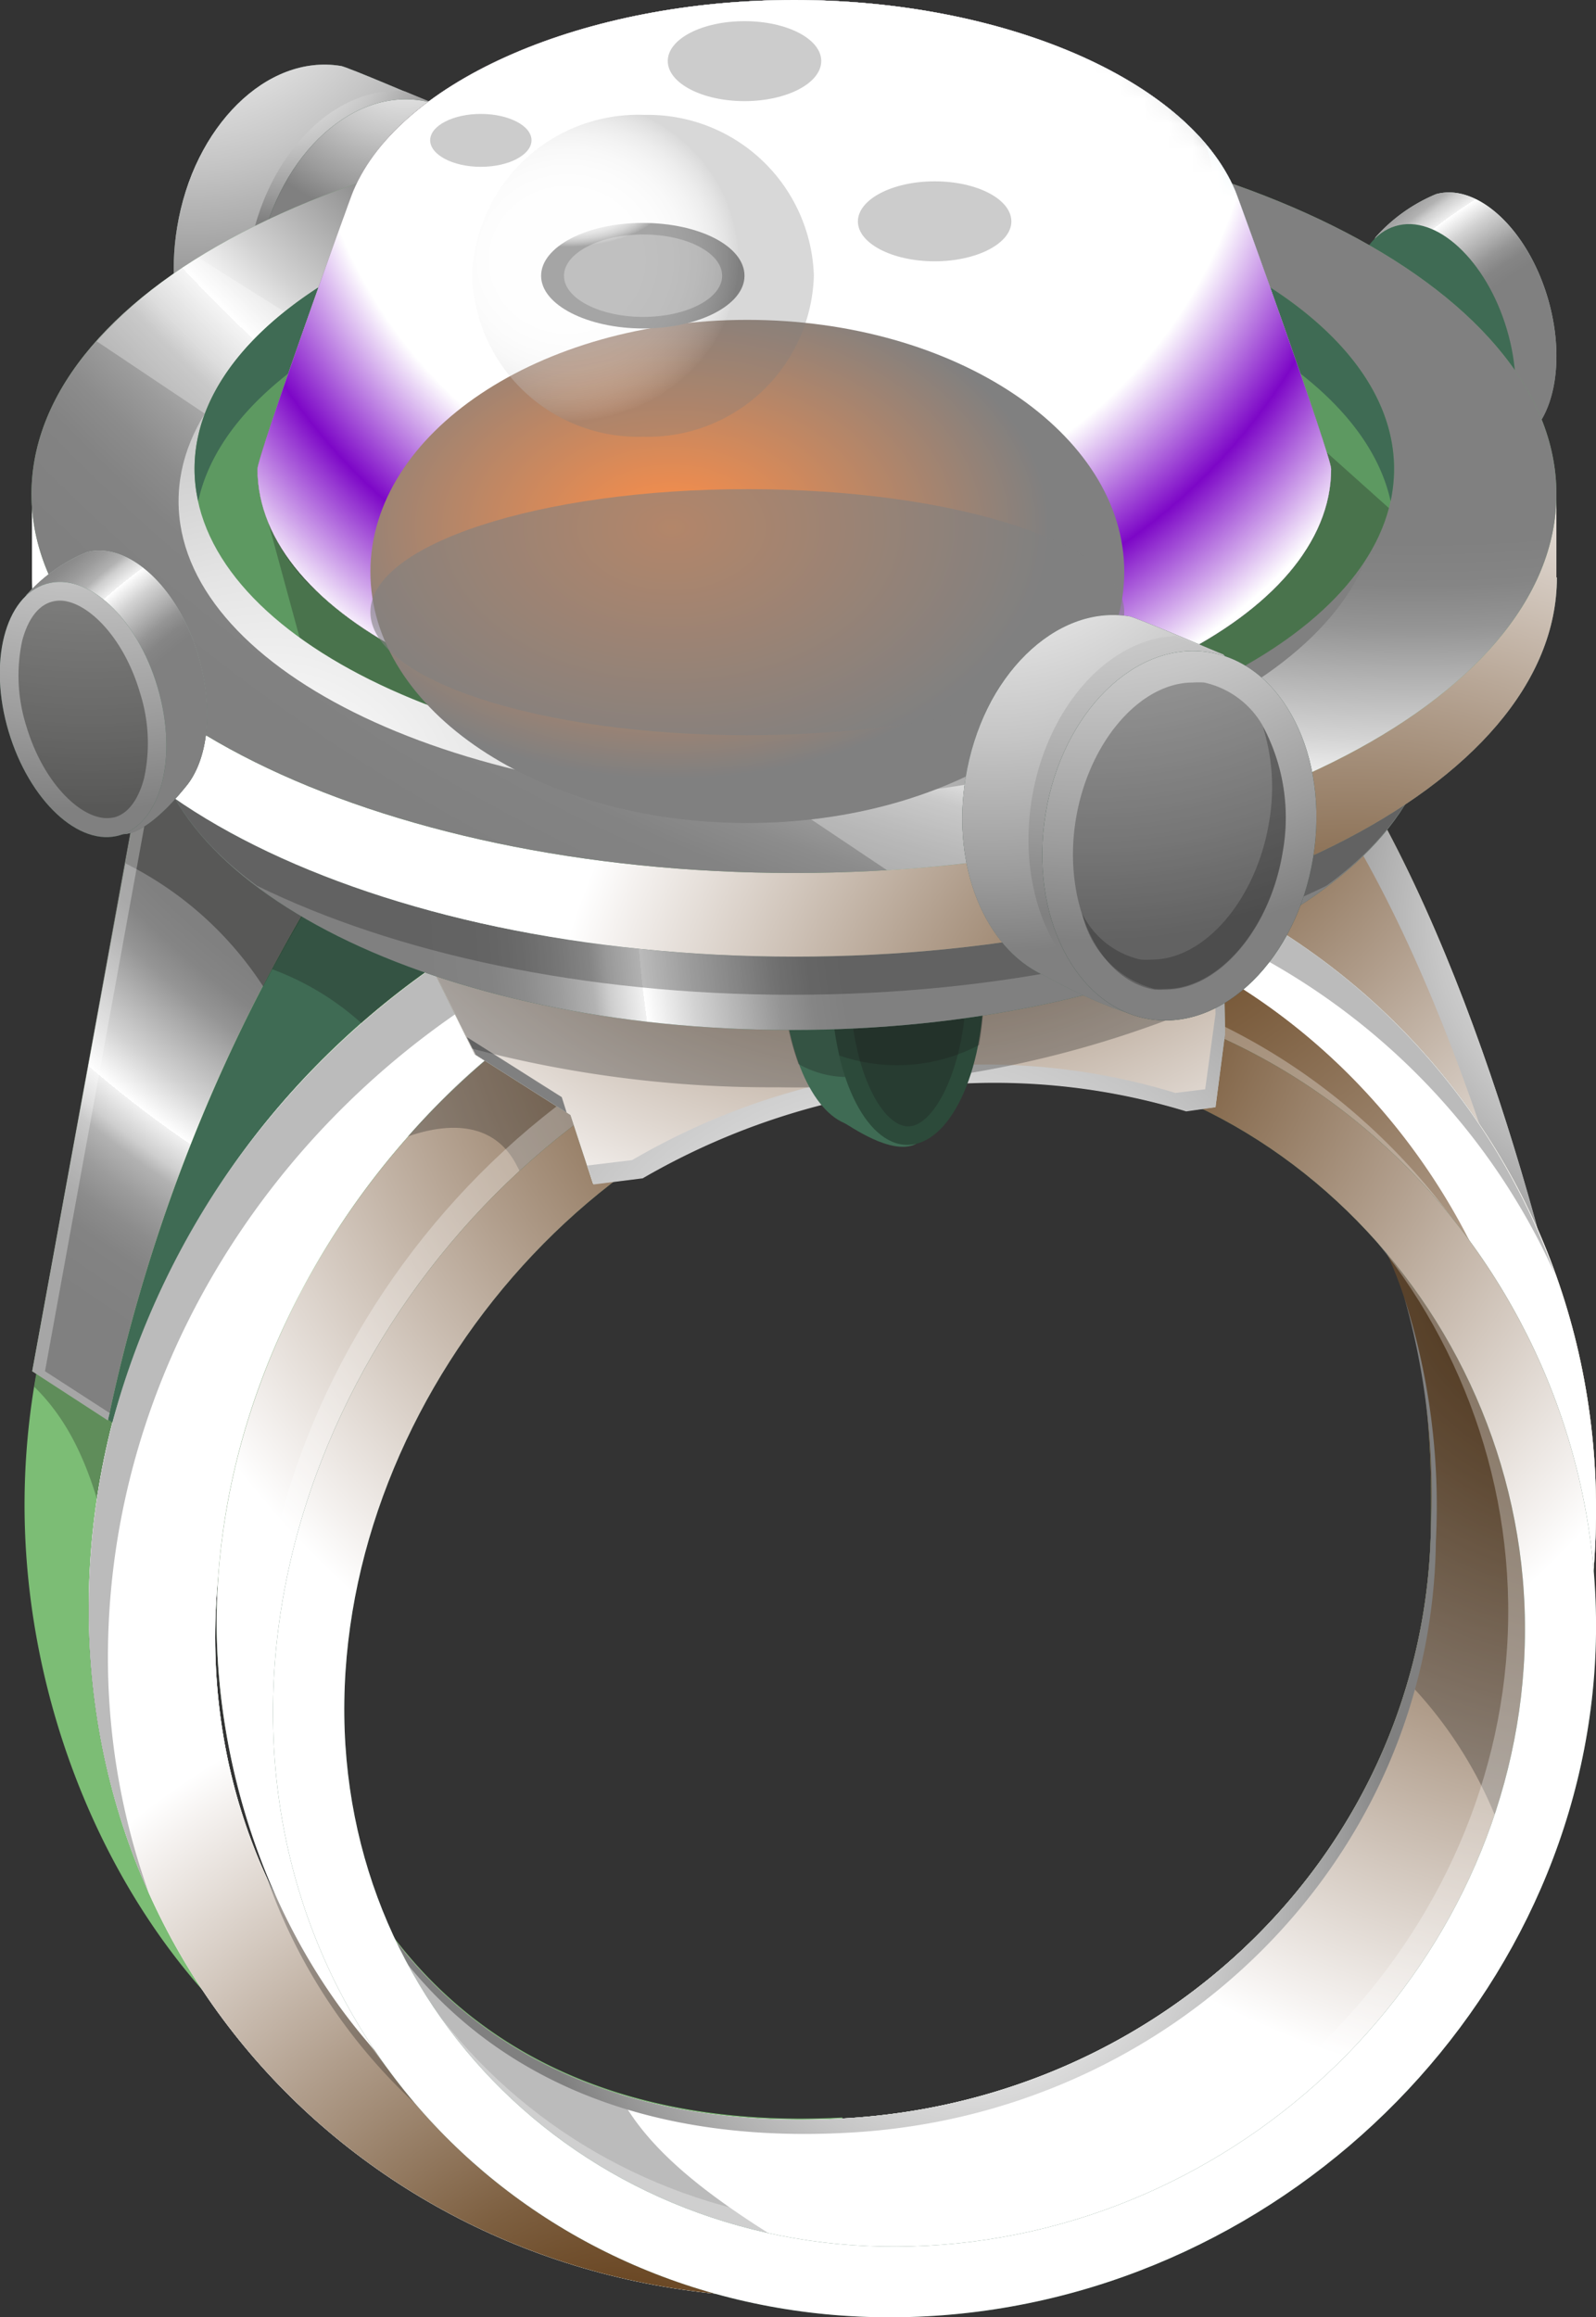
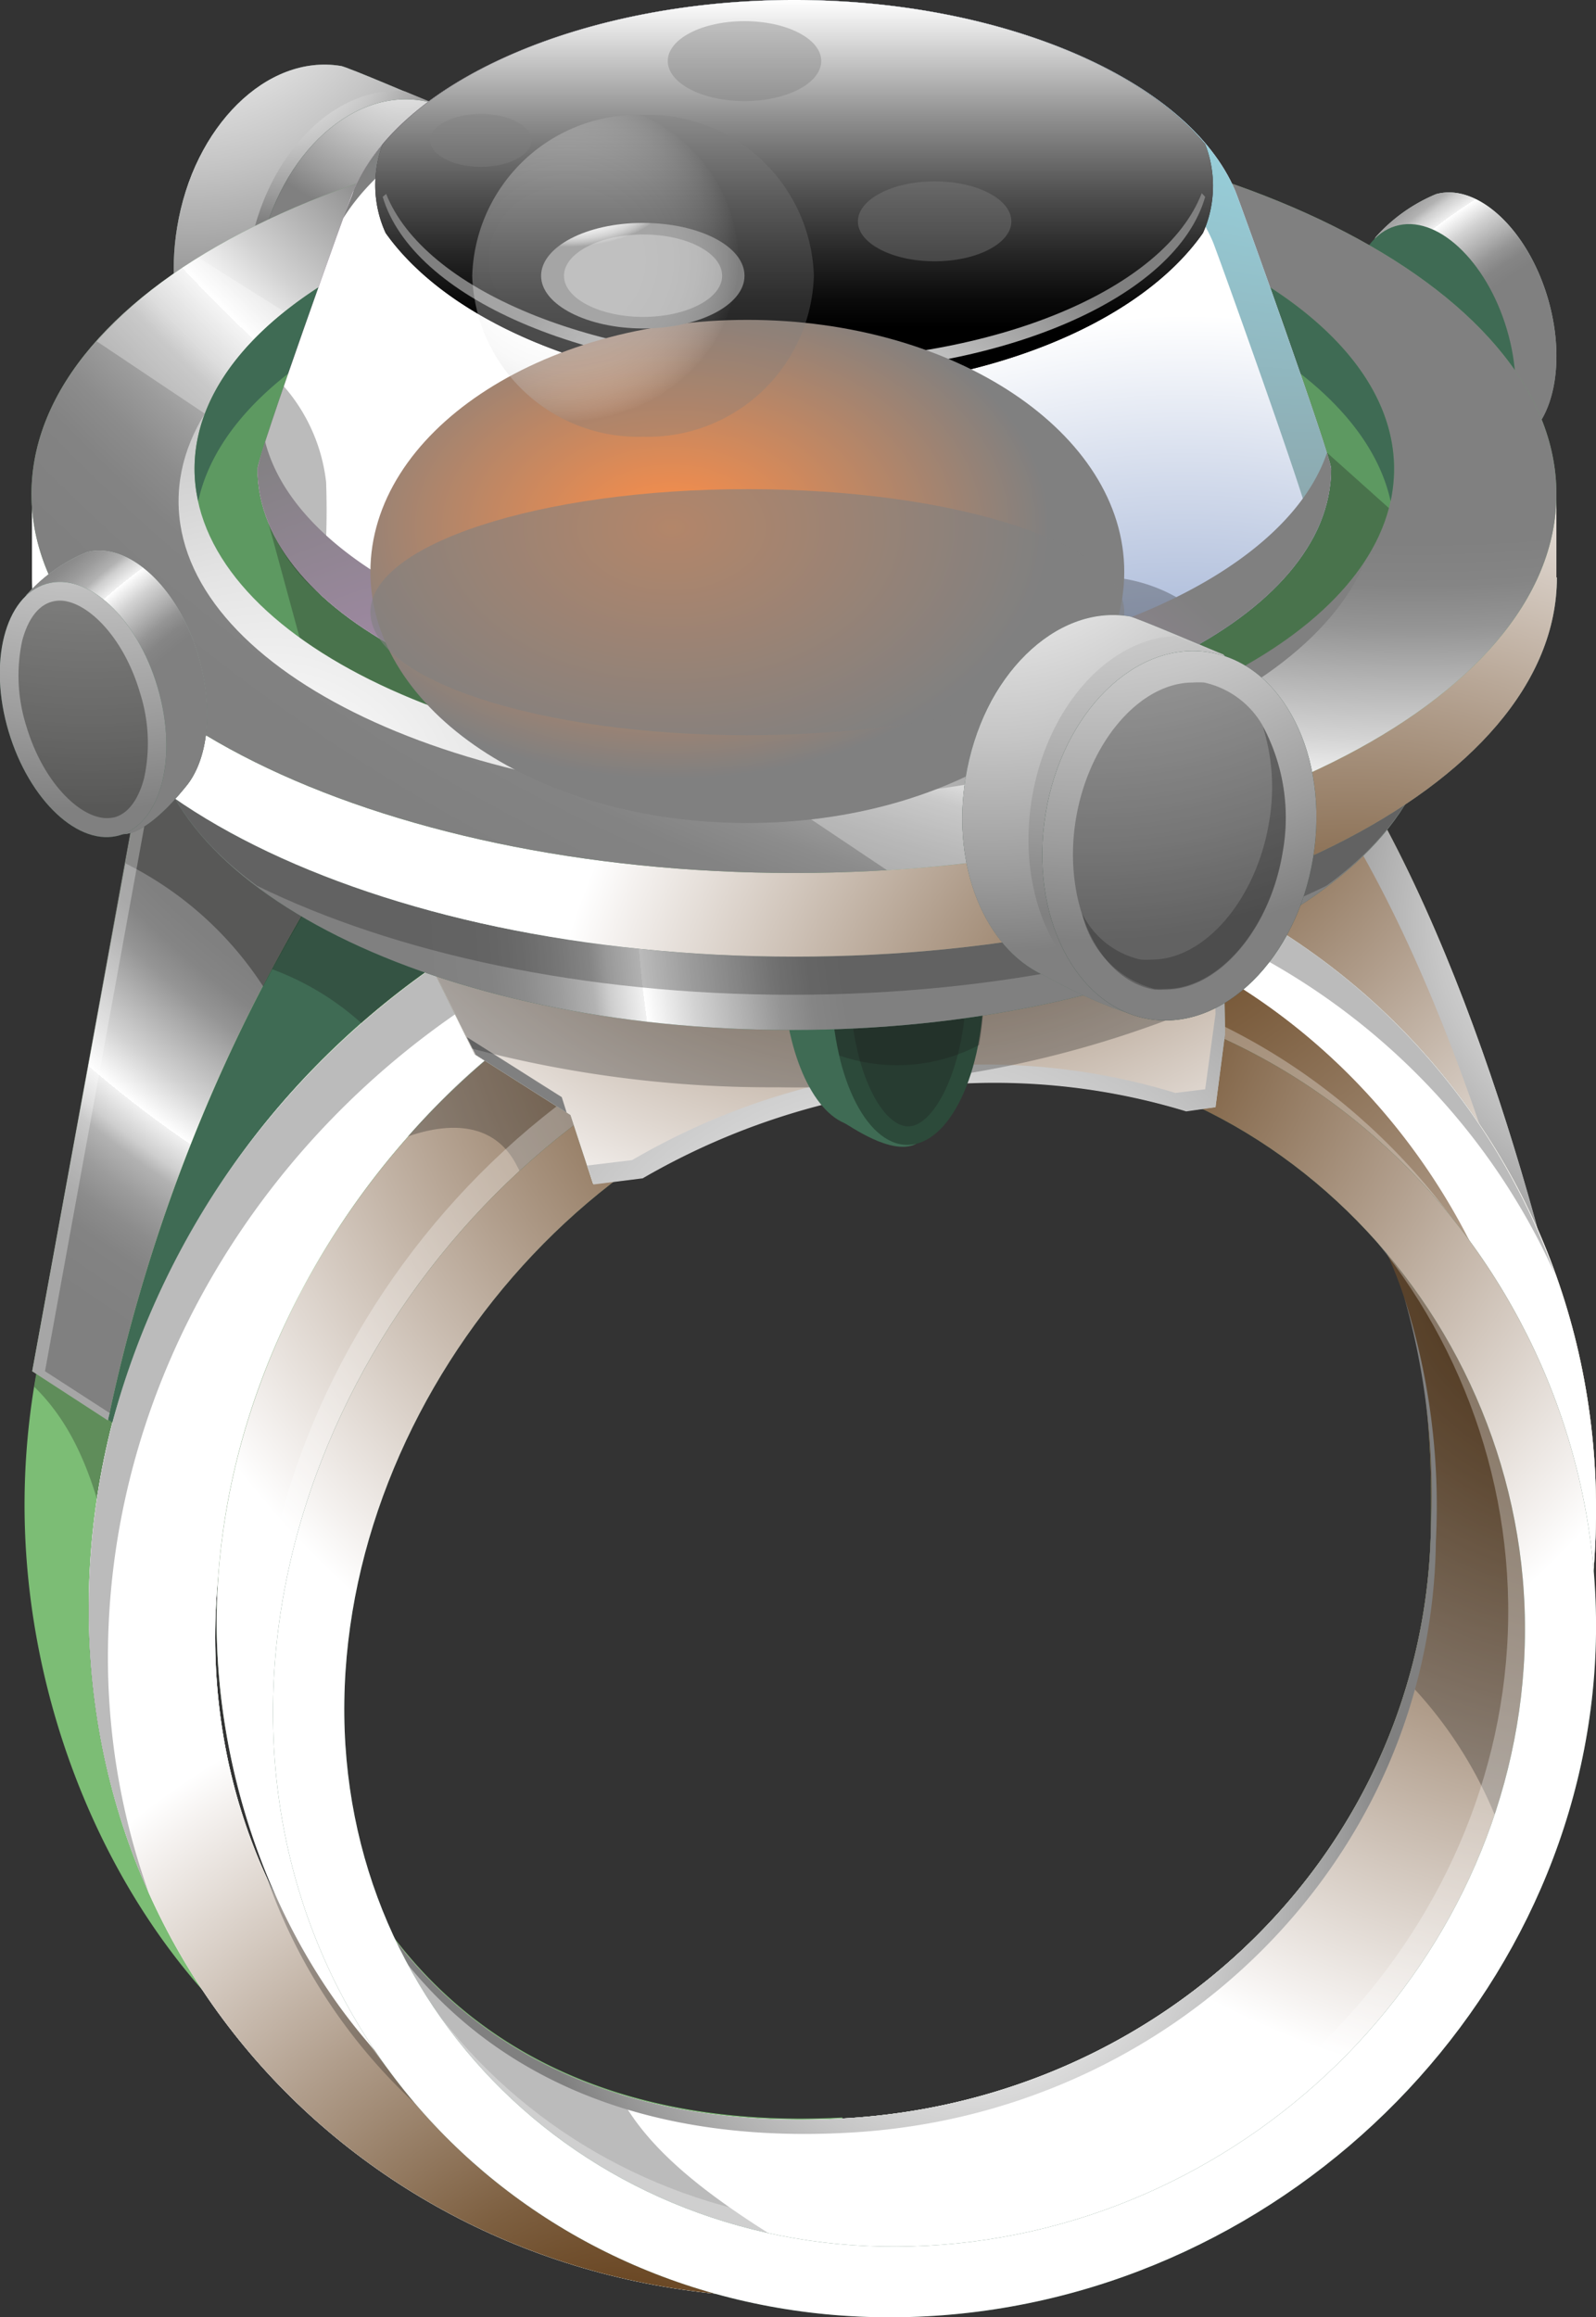
<svg xmlns="http://www.w3.org/2000/svg" xmlns:xlink="http://www.w3.org/1999/xlink" viewBox="0 0 64.89 94.18">
  <rect x="0" y="0" width="64.89" height="94.18" fill="#333333" stroke="none" />
  <defs>
    <style>.cls-1{fill:url(#radial-gradient);}.cls-2{isolation:isolate;}.cls-3{fill:#7cbd75;}.cls-23,.cls-4{fill:#1d1d1b;}.cls-20,.cls-4,.cls-62{opacity:0.3;}.cls-11,.cls-12,.cls-14,.cls-18,.cls-20,.cls-22,.cls-26,.cls-27,.cls-29,.cls-30,.cls-31,.cls-32,.cls-33,.cls-34,.cls-35,.cls-36,.cls-39,.cls-4,.cls-40,.cls-42,.cls-43,.cls-44,.cls-46,.cls-47,.cls-52,.cls-55,.cls-58,.cls-60,.cls-61,.cls-62,.cls-63,.cls-64,.cls-65,.cls-66,.cls-67,.cls-68,.cls-7{mix-blend-mode:overlay;}.cls-5{fill:#3f6b54;}.cls-10,.cls-13,.cls-15,.cls-16,.cls-17,.cls-19,.cls-21,.cls-23,.cls-25,.cls-37,.cls-48,.cls-57,.cls-6,.cls-8,.cls-9{mix-blend-mode:multiply;}.cls-6{fill:url(#radial-gradient-2);}.cls-7{fill:url(#radial-gradient-3);}.cls-8{fill:url(#radial-gradient-4);}.cls-9{fill:url(#radial-gradient-5);}.cls-10{fill:url(#radial-gradient-6);}.cls-11,.cls-20{fill:#fff;}.cls-11{opacity:0.1;}.cls-12{fill:url(#radial-gradient-7);}.cls-13{fill:url(#radial-gradient-8);}.cls-14{fill:url(#radial-gradient-9);}.cls-15{fill:url(#radial-gradient-10);}.cls-16{fill:url(#radial-gradient-11);}.cls-17{fill:url(#radial-gradient-12);}.cls-18{fill:url(#radial-gradient-13);}.cls-19{fill:url(#radial-gradient-14);}.cls-21{fill:url(#radial-gradient-15);}.cls-22{fill:url(#radial-gradient-16);}.cls-23,.cls-60,.cls-63,.cls-64{opacity:0.4;}.cls-24{fill:#34412a;}.cls-25{fill:url(#radial-gradient-17);}.cls-26{fill:url(#radial-gradient-18);}.cls-27{fill:url(#radial-gradient-19);}.cls-28{fill:#2c4a3a;}.cls-29{fill:url(#radial-gradient-20);}.cls-30{fill:url(#radial-gradient-21);}.cls-31{fill:url(#radial-gradient-22);}.cls-32{fill:url(#radial-gradient-23);}.cls-33{fill:url(#radial-gradient-24);}.cls-34{fill:url(#radial-gradient-25);}.cls-35{fill:url(#radial-gradient-26);}.cls-36{fill:url(#radial-gradient-27);}.cls-37{fill:url(#radial-gradient-28);}.cls-38{fill:#6d9f6f;}.cls-39{fill:url(#radial-gradient-29);}.cls-40{fill:url(#radial-gradient-30);}.cls-41{fill:#5d9961;}.cls-42{fill:url(#radial-gradient-31);}.cls-43{fill:url(#radial-gradient-32);}.cls-44{fill:url(#radial-gradient-33);}.cls-45{fill:#772477;}.cls-46{fill:url(#radial-gradient-34);}.cls-47{fill:url(#radial-gradient-35);}.cls-48{fill:url(#radial-gradient-36);}.cls-49,.cls-53,.cls-59{mix-blend-mode:hard-light;}.cls-49{fill:url(#radial-gradient-37);}.cls-50,.cls-51{mix-blend-mode:screen;}.cls-50{fill:url(#radial-gradient-38);}.cls-51{fill:url(#linear-gradient);}.cls-52{fill:url(#radial-gradient-39);}.cls-53{fill:url(#radial-gradient-40);}.cls-54{mask:url(#mask);}.cls-56{fill:url(#radial-gradient-41);}.cls-57{fill:url(#radial-gradient-42);}.cls-58{fill:url(#radial-gradient-43);}.cls-59{opacity:0.6;fill:url(#radial-gradient-44);}.cls-60{fill:url(#radial-gradient-45);}.cls-61{fill:url(#radial-gradient-46);}.cls-62{fill:url(#radial-gradient-47);}.cls-63{fill:url(#radial-gradient-48);}.cls-64{fill:url(#radial-gradient-49);}.cls-65{fill:url(#radial-gradient-50);}.cls-66{fill:url(#radial-gradient-51);}.cls-67{fill:url(#radial-gradient-52);}.cls-68{fill:url(#radial-gradient-53);}</style>
    <radialGradient id="radial-gradient" cx="28.68" cy="25.19" r="28.68" gradientUnits="userSpaceOnUse">
      <stop offset="0" stop-color="#fff" />
      <stop offset="0.17" stop-color="#c2c2c2" />
      <stop offset="0.42" stop-color="#707070" />
      <stop offset="0.63" stop-color="#333" />
      <stop offset="0.78" stop-color="#0e0e0e" />
      <stop offset="0.86" />
    </radialGradient>
    <radialGradient id="radial-gradient-2" cx="42.08" cy="25.31" r="33.45" gradientUnits="userSpaceOnUse">
      <stop offset="0" stop-color="#522900" />
      <stop offset="0.1" stop-color="#5e3812" />
      <stop offset="0.31" stop-color="#7d5f40" />
      <stop offset="0.59" stop-color="#b09d8b" />
      <stop offset="0.95" stop-color="#f5f2f0" />
      <stop offset="1" stop-color="#fff" />
    </radialGradient>
    <radialGradient id="radial-gradient-3" cx="68.13" cy="37.46" r="16.79" gradientUnits="userSpaceOnUse">
      <stop offset="0" stop-color="#fff" />
      <stop offset="0.14" stop-color="#f8f8f8" />
      <stop offset="0.34" stop-color="#e5e5e5" />
      <stop offset="0.58" stop-color="#c6c6c6" />
      <stop offset="0.85" stop-color="#9c9c9c" />
      <stop offset="1" stop-color="gray" />
    </radialGradient>
    <radialGradient id="radial-gradient-4" cx="33.07" cy="31.33" r="36.32" xlink:href="#radial-gradient-2" />
    <radialGradient id="radial-gradient-5" cx="78.65" cy="41.09" r="38.66" xlink:href="#radial-gradient-2" />
    <radialGradient id="radial-gradient-6" cx="25.22" cy="98.62" r="31.65" xlink:href="#radial-gradient-2" />
    <radialGradient id="radial-gradient-7" cx="40.66" cy="20.93" r="54.63" gradientUnits="userSpaceOnUse">
      <stop offset="0.66" stop-color="gray" />
      <stop offset="0.68" stop-color="#858585" />
      <stop offset="0.7" stop-color="#959595" />
      <stop offset="0.72" stop-color="#aeaeae" />
      <stop offset="0.75" stop-color="#d2d2d2" />
      <stop offset="0.78" stop-color="#fff" />
      <stop offset="0.78" stop-color="#f1f1f1" />
      <stop offset="0.8" stop-color="#cecece" />
      <stop offset="0.81" stop-color="#b2b2b2" />
      <stop offset="0.83" stop-color="#9c9c9c" />
      <stop offset="0.85" stop-color="#8c8c8c" />
      <stop offset="0.87" stop-color="#838383" />
      <stop offset="0.91" stop-color="gray" />
    </radialGradient>
    <radialGradient id="radial-gradient-8" cx="38.07" cy="38.09" r="35.71" xlink:href="#radial-gradient-2" />
    <radialGradient id="radial-gradient-9" cx="87.62" cy="44.23" r="65.91" xlink:href="#radial-gradient-7" />
    <radialGradient id="radial-gradient-10" cx="1.96" cy="84.43" r="36.4" xlink:href="#radial-gradient-2" />
    <radialGradient id="radial-gradient-11" cx="42.54" cy="29.2" r="47.23" xlink:href="#radial-gradient-2" />
    <radialGradient id="radial-gradient-12" cx="65.46" cy="50.56" r="34.78" xlink:href="#radial-gradient-2" />
    <radialGradient id="radial-gradient-13" cx="39.45" cy="77.41" r="18.05" xlink:href="#radial-gradient-3" />
    <radialGradient id="radial-gradient-14" cx="62.28" cy="49.58" r="5.63" xlink:href="#radial-gradient-2" />
    <radialGradient id="radial-gradient-15" cx="38.08" cy="38.09" r="35.71" xlink:href="#radial-gradient-2" />
    <radialGradient id="radial-gradient-16" cx="33.9" cy="8.16" r="59.51" xlink:href="#radial-gradient-7" />
    <radialGradient id="radial-gradient-17" cx="36.57" cy="21.56" r="31.29" xlink:href="#radial-gradient-2" />
    <radialGradient id="radial-gradient-18" cx="36.82" cy="58" r="28.36" xlink:href="#radial-gradient-3" />
    <radialGradient id="radial-gradient-19" cx="23.95" cy="40.91" r="3.79" xlink:href="#radial-gradient-3" />
    <radialGradient id="radial-gradient-20" cx="78.6" cy="34.08" r="67.71" xlink:href="#radial-gradient-7" />
    <radialGradient id="radial-gradient-21" cx="20.79" cy="-10.25" r="27.7" xlink:href="#radial-gradient-7" />
    <radialGradient id="radial-gradient-22" cx="7.68" cy="-2.57" r="15.93" xlink:href="#radial-gradient-3" />
    <radialGradient id="radial-gradient-23" cx="11.47" cy="1.41" r="7.59" xlink:href="#radial-gradient-3" />
    <radialGradient id="radial-gradient-24" cx="16.45" cy="0.77" r="8.21" xlink:href="#radial-gradient-3" />
    <radialGradient id="radial-gradient-25" cx="57.86" cy="2.77" r="14.7" xlink:href="#radial-gradient-3" />
    <radialGradient id="radial-gradient-26" cx="71.81" cy="26.82" r="28.38" xlink:href="#radial-gradient-7" />
    <radialGradient id="radial-gradient-27" cx="74.85" cy="32.96" r="71.78" xlink:href="#radial-gradient-7" />
    <radialGradient id="radial-gradient-28" cx="54.86" cy="48.11" r="33.32" xlink:href="#radial-gradient-2" />
    <radialGradient id="radial-gradient-29" cx="57.57" cy="-36.17" r="88.17" xlink:href="#radial-gradient-7" />
    <radialGradient id="radial-gradient-30" cx="10.86" cy="33.79" r="30.14" xlink:href="#radial-gradient-3" />
    <radialGradient id="radial-gradient-31" cx="4.51" cy="16.46" r="16.52" xlink:href="#radial-gradient-3" />
    <radialGradient id="radial-gradient-32" cx="18.87" cy="40.84" r="28.27" xlink:href="#radial-gradient-7" />
    <radialGradient id="radial-gradient-33" cx="3.68" cy="9.28" r="23.62" xlink:href="#radial-gradient-3" />
    <radialGradient id="radial-gradient-34" cx="36.07" cy="-8" r="31.62" gradientUnits="userSpaceOnUse">
      <stop offset="0.4" stop-color="#ffbca3" />
      <stop offset="0.48" stop-color="#f8b9a1" />
      <stop offset="0.61" stop-color="#e5b09c" />
      <stop offset="0.75" stop-color="#c6a193" />
      <stop offset="0.91" stop-color="#9c8d88" />
      <stop offset="1" stop-color="gray" />
    </radialGradient>
    <radialGradient id="radial-gradient-35" cx="23.55" cy="39.34" r="21.82" xlink:href="#radial-gradient-3" />
    <radialGradient id="radial-gradient-36" cx="48.17" cy="43.47" r="30.66" gradientUnits="userSpaceOnUse">
      <stop offset="0" stop-color="#4b6cad" />
      <stop offset="0.14" stop-color="#5d7ab5" />
      <stop offset="0.41" stop-color="#8ba0ca" />
      <stop offset="0.79" stop-color="#d4dcec" />
      <stop offset="1" stop-color="#fff" />
    </radialGradient>
    <radialGradient id="radial-gradient-37" cx="53.35" cy="-5.24" r="40.48" gradientUnits="userSpaceOnUse">
      <stop offset="0" stop-color="#a1efff" />
      <stop offset="1" stop-color="gray" />
    </radialGradient>
    <radialGradient id="radial-gradient-38" cx="30.27" cy="-44.18" r="91.85" gradientUnits="userSpaceOnUse">
      <stop offset="0" stop-color="#fff" />
      <stop offset="0.01" stop-color="#fdfdfd" />
      <stop offset="0.18" stop-color="#b2b2b2" />
      <stop offset="0.35" stop-color="#727272" />
      <stop offset="0.5" stop-color="#414141" />
      <stop offset="0.63" stop-color="#1e1e1e" />
      <stop offset="0.74" stop-color="#080808" />
      <stop offset="0.81" />
    </radialGradient>
    <linearGradient id="linear-gradient" x1="32.29" y1="15.86" x2="32.29" gradientUnits="userSpaceOnUse">
      <stop offset="0.16" />
      <stop offset="0.23" stop-color="#0a0a0a" />
      <stop offset="0.35" stop-color="#262626" />
      <stop offset="0.51" stop-color="#525252" />
      <stop offset="0.7" stop-color="#909090" />
      <stop offset="0.91" stop-color="#dedede" />
      <stop offset="1" stop-color="#fff" />
    </linearGradient>
    <radialGradient id="radial-gradient-39" cx="33.48" cy="23.01" r="15.7" xlink:href="#radial-gradient-3" />
    <radialGradient id="radial-gradient-40" cx="24.05" cy="52.61" r="37.52" gradientUnits="userSpaceOnUse">
      <stop offset="0" stop-color="#f2a1ff" />
      <stop offset="1" stop-color="gray" />
    </radialGradient>
    <mask id="mask" x="0" y="-3.49" width="57.36" height="57.36" maskUnits="userSpaceOnUse">
-       <path class="cls-1" d="M57.36,25.19A28.68,28.68,0,1,0,28.68,53.87,28.68,28.68,0,0,0,57.36,25.19Z" />
+       <path class="cls-1" d="M57.36,25.19Z" />
    </mask>
    <radialGradient id="radial-gradient-41" cx="32.3" cy="14.95" r="18.71" gradientUnits="userSpaceOnUse">
      <stop offset="0" stop-color="#fff" />
      <stop offset="1" stop-color="gray" />
    </radialGradient>
    <radialGradient id="radial-gradient-42" cx="31.79" cy="2.02" r="29.41" gradientUnits="userSpaceOnUse">
      <stop offset="0.66" stop-color="#fff" />
      <stop offset="0.83" stop-color="#7d07c7" />
      <stop offset="0.86" stop-color="#9535d1" />
      <stop offset="0.94" stop-color="#d1a7eb" />
      <stop offset="1" stop-color="#fff" />
    </radialGradient>
    <radialGradient id="radial-gradient-43" cx="-2362.05" cy="-1289.39" r="22.25" gradientTransform="translate(1657.13 614.55) scale(0.69 0.46)" gradientUnits="userSpaceOnUse">
      <stop offset="0" stop-color="#ff8e47" />
      <stop offset="1" stop-color="gray" />
    </radialGradient>
    <radialGradient id="radial-gradient-44" cx="-2362.05" cy="-4652.23" r="22.25" gradientTransform="translate(1657.13 1076.74) scale(0.69 0.23)" gradientUnits="userSpaceOnUse">
      <stop offset="0" stop-color="#ffc545" />
      <stop offset="1" stop-color="gray" />
    </radialGradient>
    <radialGradient id="radial-gradient-45" cx="-2351" cy="-2234.08" r="4.53" gradientTransform="translate(1657.13 809.92) scale(0.69 0.36)" xlink:href="#radial-gradient-41" />
    <radialGradient id="radial-gradient-46" cx="-2368.2" cy="-2227.92" r="5.99" gradientTransform="translate(1657.13 809.92) scale(0.69 0.36)" gradientUnits="userSpaceOnUse">
      <stop offset="0" stop-color="#fff" />
      <stop offset="0.43" stop-color="#fdfdfd" />
      <stop offset="0.58" stop-color="#f6f6f6" />
      <stop offset="0.69" stop-color="#ebebeb" />
      <stop offset="0.78" stop-color="#dadada" />
      <stop offset="0.86" stop-color="#c4c4c4" />
      <stop offset="0.93" stop-color="#a8a8a8" />
      <stop offset="0.99" stop-color="#898989" />
      <stop offset="1" stop-color="gray" />
    </radialGradient>
    <radialGradient id="radial-gradient-47" cx="-2368.2" cy="-466.34" r="10.09" gradientTransform="translate(1657.13 313.68) scale(0.69 0.65)" xlink:href="#radial-gradient-46" />
    <radialGradient id="radial-gradient-48" cx="-2377.78" cy="-2243.27" r="2.99" gradientTransform="translate(1657.13 809.92) scale(0.69 0.36)" xlink:href="#radial-gradient-41" />
    <radialGradient id="radial-gradient-49" cx="-2362.22" cy="-2252.25" r="4.53" gradientTransform="translate(1657.13 809.92) scale(0.69 0.36)" xlink:href="#radial-gradient-41" />
    <radialGradient id="radial-gradient-50" cx="56.44" cy="0.27" r="41.68" xlink:href="#radial-gradient-7" />
    <radialGradient id="radial-gradient-51" cx="40.33" cy="17.8" r="20.89" xlink:href="#radial-gradient-3" />
    <radialGradient id="radial-gradient-52" cx="43.4" cy="12.44" r="24.77" xlink:href="#radial-gradient-3" />
    <radialGradient id="radial-gradient-53" cx="44.34" cy="13.04" r="25.19" xlink:href="#radial-gradient-3" />
  </defs>
  <title>guardian_ring</title>
  <g class="cls-2">
    <g id="Layer_2" data-name="Layer 2">
      <g id="rings">
        <g id="ring">
          <path class="cls-3" d="M32,29.2C48.93,28.29,62.48,41,62.28,57.52S57.45,90.06,32.72,91.89c-8.25.45-17.06-4.1-22.5-9C4.49,77.77.9,69.29,1,60.81,1.2,44.26,15.08,30.11,32,29.2Zm1.8,58.64c9.21-.5,16.42-5.52,21.35-12.39,3.15-4.38,3.37-11.26,3.44-17A24.76,24.76,0,0,0,53.31,42.7c-4.91-6.2-11.67-8-20.59-7.55C17.65,36,4.9,48.63,4.72,63.37c0,3.45.21,4,1.4,6.95C10,80,19.61,87.55,31.15,86.93Z" />
          <path class="cls-4" d="M4.72,63.37a26.55,26.55,0,0,1,1.07-7.09,13.4,13.4,0,0,0-3.72-3.07,29.87,29.87,0,0,0-.68,3.15c2.05,2,2.67,4.77,3.33,7.59Z" />
          <path class="cls-5" d="M51.39,26.63c-.37.65-.73,1.3-1.07,2-1,2-5.4,5.75-6.12,7.73,2.67,1.21,8.54,1.11,10.56,3.66A24.75,24.75,0,0,1,60,55.72c0,1,0,2.05-.06,3.11a12.63,12.63,0,0,1,3.41,2.4c.22-2.12.32-4.27.35-6.44C61.79,46.13,57.57,32.69,51.39,26.63Z" />
          <path class="cls-6" d="M51.39,26.63c-.37.65-.73,1.3-1.07,2-1,2-5.4,5.75-6.12,7.73,2.67,1.21,8.54,1.11,10.56,3.66A24.75,24.75,0,0,1,60,55.72c0,1,0,2.05-.06,3.11a12.63,12.63,0,0,1,3.41,2.4c.22-2.12.32-4.27.35-6.44C61.79,46.13,57.57,32.69,51.39,26.63Z" />
          <path class="cls-7" d="M51.39,26.63c-.37.65-.73,1.3-1.07,2-1,2-5.4,5.75-6.12,7.73.2.09.42.17.65.25,1.58-2,4.27-4.52,5-6,.34-.66.7-1.32,1.07-2,6.18,6.06,10.41,19.5,12.35,28.16,0,1.41-.07,2.81-.16,4.2.09.09.18.16.26.25.22-2.12.32-4.27.35-6.44C61.79,46.13,57.57,32.69,51.39,26.63Z" />
          <path class="cls-5" d="M34.61,33.41c16.92-.91,30.48,11.77,30.28,28.31s-14.08,30.7-31,31.61S3.41,81.56,3.61,65,17.69,34.32,34.61,33.41ZM34,89.8C48,89,59.57,77.27,59.74,63.5S48.63,37.69,34.55,38.44s-25.63,14-25.8,27.8S19.87,90.55,34,89.8Z" />
          <path class="cls-8" d="M34.61,33.41c16.92-.91,30.48,11.77,30.28,28.31s-14.08,30.7-31,31.61S3.41,81.56,3.61,65,17.69,34.32,34.61,33.41ZM34,89.8C48,89,59.57,77.27,59.74,63.5S48.63,37.69,34.55,38.44s-25.63,14-25.8,27.8S19.87,90.55,34,89.8Z" />
          <path class="cls-9" d="M34.61,33.41c16.92-.91,30.48,11.77,30.28,28.31s-14.08,30.7-31,31.61S3.41,81.56,3.61,65,17.69,34.32,34.61,33.41ZM34,89.8C48,89,59.57,77.27,59.74,63.5S48.63,37.69,34.55,38.44s-25.63,14-25.8,27.8S19.87,90.55,34,89.8Z" />
          <path class="cls-10" d="M34.61,33.41c16.92-.91,30.48,11.77,30.28,28.31s-14.08,30.7-31,31.61S3.41,81.56,3.61,65,17.69,34.32,34.61,33.41ZM34,89.8C48,89,59.57,77.27,59.74,63.5S48.63,37.69,34.55,38.44s-25.63,14-25.8,27.8S19.87,90.55,34,89.8Z" />
          <path class="cls-11" d="M15.43,48.64a52.18,52.18,0,0,1-2.86-5A32.18,32.18,0,0,0,4.29,59a19.57,19.57,0,0,1,5.13,1.75A29.58,29.58,0,0,1,15.43,48.64Z" />
          <path class="cls-4" d="M34.73,91.75c14.09-.76,25.63-12.53,25.8-26.3a25.14,25.14,0,0,0-2.24-10.64,25,25,0,0,1,1.45,8.69C59.57,77.27,48,89,34,89.8A23.6,23.6,0,0,1,10.86,76.34C14.22,85.88,23.6,92.35,34.73,91.75Z" />
          <path class="cls-4" d="M4.39,67c.2-16.54,14.08-30.69,31-31.6,12.53-.68,23.21,6.1,27.83,16.39C59.14,40.38,47.92,32.69,34.61,33.41c-16.92.91-30.8,15.06-31,31.6A28,28,0,0,0,6.05,76.94,28.42,28.42,0,0,1,4.39,67Z" />
          <path class="cls-3" d="M36,36.35c14.86-.79,26.76,11.84,26.58,26.36S58.36,91.27,36.66,92.88c-7.24.39-15-3.6-19.75-7.89-5-4.51-8.19-11.94-8.1-19.39C9,51.08,21.17,37.15,36,36.35ZM34.25,86.1C47.48,85.39,58,75,58.18,62c.07-5.28-.49-10.08-3.46-13.84-4.3-5.44-10.23-7.05-18.06-6.62-13.23.71-24.42,13.33-24.58,26.26a11.57,11.57,0,0,0,1.23,6.1c3.4,8.5,10.81,12.7,20.94,12.16Z" />
          <path class="cls-12" d="M13.55,74.51c-.08-.19-.17-.38-.24-.57a11.57,11.57,0,0,1-1.23-6.1C12.22,56,21.63,44.4,33.39,42c-.93-1.57-1.82-3.16-2.59-4.81C18.42,40.51,9,52.82,8.81,65.6c-.08,7.4,3,14.8,8,19.32a45.64,45.64,0,0,1-2.56-5.71C13.85,77.77,13.1,76.15,13.55,74.51Z" />
          <path class="cls-13" d="M13.55,74.51c-.08-.19-.17-.38-.24-.57a11.57,11.57,0,0,1-1.23-6.1C12.22,56,21.63,44.4,33.39,42c-.93-1.57-1.82-3.16-2.59-4.81C18.42,40.51,9,52.82,8.81,65.6c-.08,7.4,3,14.8,8,19.32a45.64,45.64,0,0,1-2.56-5.71C13.85,77.77,13.1,76.15,13.55,74.51Z" />
          <path class="cls-4" d="M30.8,37.19a29.34,29.34,0,0,0-14.22,9c1.75-.61,3.56-.56,4.44,1.2a6.53,6.53,0,0,1,.37.81,25.77,25.77,0,0,1,12-6.22C32.46,40.43,31.57,38.84,30.8,37.19Z" />
          <path class="cls-14" d="M36,36.35a27.53,27.53,0,0,0-3,.35c.79,1.7,1.72,3.33,2.68,4.95.33,0,.66-.06,1-.07,7.83-.43,13.76,1.18,18.06,6.62,3,3.76,3.53,8.56,3.46,13.84C58,75,47.48,85.39,34.25,86.1c-9.9.53-17.21-3.47-20.7-11.59-.45,1.64.3,3.26.71,4.7a45.64,45.64,0,0,0,2.56,5.71l.09.07c4.78,4.29,12.51,8.28,19.75,7.89,21.7-1.61,25.77-15.65,25.94-30.17S50.88,35.56,36,36.35Z" />
          <path class="cls-15" d="M36,36.35a27.53,27.53,0,0,0-3,.35c.79,1.7,1.72,3.33,2.68,4.95.33,0,.66-.06,1-.07,7.83-.43,13.76,1.18,18.06,6.62,3,3.76,3.53,8.56,3.46,13.84C58,75,47.48,85.39,34.25,86.1c-9.9.53-17.21-3.47-20.7-11.59-.45,1.64.3,3.26.71,4.7a45.64,45.64,0,0,0,2.56,5.71l.09.07c4.78,4.29,12.51,8.28,19.75,7.89,21.7-1.61,25.77-15.65,25.94-30.17S50.88,35.56,36,36.35Z" />
          <path class="cls-16" d="M36,36.35a27.53,27.53,0,0,0-3,.35c.79,1.7,1.72,3.33,2.68,4.95.33,0,.66-.06,1-.07,7.83-.43,13.76,1.18,18.06,6.62a13.51,13.51,0,0,1,.84,1.19l.36,0,5.88,6.53C58.9,44.5,48.51,35.68,36,36.35Z" />
          <path class="cls-17" d="M61.8,55.94l-5.88-6.53-.36,0C57.79,53,58.24,57.3,58.18,62,58,75,47.48,85.39,34.25,86.1c-9.9.53-17.21-3.47-20.7-11.59-.45,1.64.3,3.26.71,4.7a45.64,45.64,0,0,0,2.56,5.71l.09.07c4.78,4.29,12.51,8.28,19.75,7.89,21.7-1.61,25.77-15.65,25.94-30.17A26.26,26.26,0,0,0,61.8,55.94Z" />
          <path class="cls-4" d="M25.16,85.1A18.1,18.1,0,0,1,13.55,74.51c-.45,1.64.3,3.26.71,4.7a45.64,45.64,0,0,0,2.56,5.71l.09.07c4.38,3.94,11.24,7.61,17.93,7.9l-.79-.4C31.05,90.62,26.8,88.33,25.16,85.1Z" />
          <path class="cls-4" d="M61.8,55.94l-5.88-6.53-.36,0C57.79,53,58.24,57.3,58.18,62a23.39,23.39,0,0,1-.94,6.36,17.17,17.17,0,0,1,3.92,6.44A49.63,49.63,0,0,0,62.6,62.71,26.26,26.26,0,0,0,61.8,55.94Z" />
          <path class="cls-18" d="M13.74,75.1c3.5,8.12,10.81,12.12,20.71,11.58C47.68,86,58.23,75.57,58.38,62.63a27.79,27.79,0,0,0-1.28-9.88A29.17,29.17,0,0,1,58.18,62C58,75,47.48,85.39,34.25,86.1c-9.9.53-17.21-3.47-20.7-11.59-.45,1.64.3,3.26.71,4.7l.1.27C13.94,78.12,13.33,76.62,13.74,75.1Z" />
          <path class="cls-19" d="M56.12,50l5.8,6.44-.12-.5-5.88-6.53-.36,0c.12.2.24.4.35.6Z" />
          <path class="cls-20" d="M37.68,39.24c14.86-.8,26.76,11.83,26.58,26.35s-12.36,27-27.21,27.74S10.3,83,10.47,68.48,22.83,40,37.68,39.24Zm-.6,51.22c13.24-.71,24.09-11.77,24.24-24.71S50.88,41.4,37.65,42.11,13.56,55.39,13.41,68.33,23.85,91.18,37.08,90.46Z" />
          <path class="cls-5" d="M38.31,40.05c14.86-.8,26.76,11.83,26.58,26.35S52.53,93.34,37.68,94.14,10.93,83.81,11.1,69.29,23.46,40.84,38.31,40.05Zm-.6,51.22C51,90.56,61.8,79.5,62,66.56S51.51,42.2,38.28,42.92,14.19,56.19,14,69.13,24.48,92,37.71,91.27Z" />
          <path class="cls-21" d="M38.31,40.05c14.86-.8,26.76,11.83,26.58,26.35S52.53,93.34,37.68,94.14,10.93,83.81,11.1,69.29,23.46,40.84,38.31,40.05Zm-.6,51.22C51,90.56,61.8,79.5,62,66.56S51.51,42.2,38.28,42.92,14.19,56.19,14,69.13,24.48,92,37.71,91.27Z" />
          <path class="cls-5" d="M15.93,35.32,14.25,34A68.89,68.89,0,0,0,4.39,57.7l.18.11h0A33,33,0,0,1,19,38.37Z" />
          <path class="cls-4" d="M15.93,35.32,14.25,34c-1.13,1.73-2.2,3.54-3.19,5.39a11.23,11.23,0,0,1,3.63,2.19A33.37,33.37,0,0,1,19,38.37Z" />
          <path class="cls-3" d="M6.41,27.94,1.31,55.73l3.08,2A68.89,68.89,0,0,1,14.25,34Z" />
          <path class="cls-22" d="M6.41,27.94,1.31,55.73l3.08,2A68.89,68.89,0,0,1,14.25,34Z" />
          <path class="cls-23" d="M6.41,27.94,5.1,35.09a14.23,14.23,0,0,1,5.6,5C11.79,38,13,36,14.25,34Z" />
          <path class="cls-20" d="M1.83,55.73l5-27.43-.46-.36L1.31,55.73l3.08,2c0-.1.05-.2.07-.3Z" />
          <path class="cls-24" d="M49.76,39.32,49.81,42,49.42,45l-1.21.15a26.7,26.7,0,0,0-9.27-1.12,28.76,28.76,0,0,0-12.83,3.84l-2,.25-.92-2.8-3.89-2.47-1.75-3.55,11.75-6,23,1.83Z" />
          <path class="cls-25" d="M49.76,39.32,49.81,42,49.42,45l-1.21.15a26.7,26.7,0,0,0-9.27-1.12,28.76,28.76,0,0,0-12.83,3.84l-2,.25-.92-2.8-3.89-2.47-1.75-3.55,11.75-6,23,1.83Z" />
          <path class="cls-26" d="M52.32,35.19l-.82-.07-2.14,3.46.06,2.63L49,44.27l-1.21.15a26.4,26.4,0,0,0-9.27-1.11,28.47,28.47,0,0,0-12.82,3.84l-1.82.22.25.77,2-.25a28.76,28.76,0,0,1,12.83-3.84,26.7,26.7,0,0,1,9.27,1.12L49.42,45,49.81,42l-.05-2.64Z" />
          <polygon class="cls-27" points="22.84 44.59 18.98 42.15 19.34 42.87 23.04 45.22 22.84 44.59" />
          <path class="cls-4" d="M49.78,40.5l0-1.18,2.56-4.13-23-1.83-11.75,6,1.61,3.26a47.68,47.68,0,0,0,12.44,1.57A42.83,42.83,0,0,0,49.78,40.5Z" />
          <path class="cls-5" d="M38.07,39.25c0,2.63.23,6.22-.84,7.25-1,.48-2.7-.77-2.91-.86-1.42-.61-2.49-3.24-2.49-6.39,0-3.61,1.4-6.53,3.12-6.53S38.07,35.64,38.07,39.25Z" />
-           <path class="cls-4" d="M36.6,43.15,36.27,43l.33.14a3,3,0,0,0,.7-.75,3,3,0,0,1-.7.75l1.43.61c.11-1.42,0-3.11,0-4.51,0-3.61-1.39-6.53-3.12-6.53s-3.12,2.92-3.12,6.53a11.52,11.52,0,0,0,.67,4A4,4,0,0,0,36.6,43.15Z" />
          <path class="cls-28" d="M40,40c0,3.61-1.39,6.53-3.11,6.53S33.8,43.61,33.8,40s1.4-6.53,3.13-6.53S40,36.4,40,40Z" />
          <path class="cls-4" d="M36.93,33.47c-1.73,0-3.13,2.93-3.13,6.53a12.49,12.49,0,0,0,.33,2.9,7.18,7.18,0,0,0,5.68-.43A12.8,12.8,0,0,0,40,40C40,36.4,38.65,33.47,36.93,33.47Z" />
          <path class="cls-4" d="M36.93,45.78c-1.12,0-2.37-2.47-2.37-5.78s1.25-5.77,2.37-5.77S39.29,36.7,39.29,40,38,45.78,36.93,45.78Z" />
          <path class="cls-5" d="M58.28,28.83V26h-.64c-2.62-5.78-13-10.11-25.45-10.11S9.37,20.19,6.75,26H6.1v2.86h0c0,7.17,11.68,13,26.09,13s26.09-5.8,26.09-13Z" />
          <path class="cls-29" d="M58.28,28.83V26h-.64c-2.62-5.78-13-10.11-25.45-10.11S9.37,20.19,6.75,26H6.1v2.86h0c0,7.17,11.68,13,26.09,13s26.09-5.8,26.09-13Z" />
          <path class="cls-4" d="M58.28,28.83h0V26h-.64c-2.62-5.78-13-10.11-25.45-10.11S9.37,20.19,6.75,26H6.1v2.86h0C6.1,31.48,7.7,34,10.45,36c5.6,2.74,13.27,4.43,21.74,4.43S48.34,38.74,53.93,36C56.68,34,58.28,31.48,58.28,28.83Z" />
          <path class="cls-5" d="M18.08,11c-.49,3-.62,7.18-2.68,8.05-1.64.1-4.71-1.65-5.05-1.8-2.36-1.1-3.74-4.41-3.15-8,.67-4.11,3.64-7.06,6.65-6.57.19,0,3.65,1.49,3.82,1.55C19.45,6.13,18.71,7.14,18.08,11Z" />
          <path class="cls-30" d="M18.08,11c-.49,3-.62,7.18-2.68,8.05-1.64.1-4.71-1.65-5.05-1.8-2.36-1.1-3.74-4.41-3.15-8,.67-4.11,3.64-7.06,6.65-6.57.19,0,3.65,1.49,3.82,1.55C19.45,6.13,18.71,7.14,18.08,11Z" />
          <path class="cls-31" d="M18.08,11c-.49,3-.62,7.18-2.68,8.05-1.64.1-4.71-1.65-5.05-1.8-2.36-1.1-3.74-4.41-3.15-8,.67-4.11,3.64-7.06,6.65-6.57.19,0,3.65,1.49,3.82,1.55C19.45,6.13,18.71,7.14,18.08,11Z" />
          <path class="cls-32" d="M17.67,4.21l-1.22-.5c-2.89-.24-5.69,2.64-6.33,6.61s1.22,7.86,4.23,8.35a4.26,4.26,0,0,0,1.74-.1c1.41-1.43,1.56-4.94,2-7.57C18.71,7.14,19.45,6.13,17.67,4.21Z" />
          <path class="cls-28" d="M21.37,12.43c-.66,4.12-3.64,7.06-6.65,6.57s-4.9-4.22-4.23-8.34,3.65-7.06,6.66-6.57S22.05,8.31,21.37,12.43Z" />
          <path class="cls-33" d="M21.37,12.43c-.66,4.12-3.64,7.06-6.65,6.57s-4.9-4.22-4.23-8.34,3.65-7.06,6.66-6.57S22.05,8.31,21.37,12.43Z" />
          <path class="cls-28" d="M62.93,12.12c.62,2.11.39,4.15-.46,5.24-.29.37-1.7,2.11-2.72,2-1.68.49-2-2.67-2.88-5.48-.73-2.46-1.87-2.4-.94-4.24a6.79,6.79,0,0,1,2.46-1.75C60.07,7.43,62.1,9.31,62.93,12.12Z" />
          <path class="cls-34" d="M62.93,12.12c.62,2.11.39,4.15-.46,5.24-.29.37-1.7,2.11-2.72,2-1.68.49-2-2.67-2.88-5.48-.73-2.46-1.87-2.4-.94-4.24a6.79,6.79,0,0,1,2.46-1.75C60.07,7.43,62.1,9.31,62.93,12.12Z" />
          <path class="cls-35" d="M62.93,12.12c.62,2.11.39,4.15-.46,5.24-.29.37-1.7,2.11-2.72,2-1.68.49-2-2.67-2.88-5.48-.73-2.46-1.87-2.4-.94-4.24a6.79,6.79,0,0,1,2.46-1.75C60.07,7.43,62.1,9.31,62.93,12.12Z" />
          <path class="cls-5" d="M61.27,13.4c.83,2.81.15,5.49-1.52,6S56,18,55.21,15.19s-.15-5.49,1.52-6S60.44,10.59,61.27,13.4Z" />
          <path class="cls-5" d="M63.28,23.47V20.08h-.76c-3.11-6.88-15.46-12-30.23-12S5.18,13.2,2.07,20.08H1.3v3.39h0c0,8.51,13.87,15.41,31,15.41s31-6.9,31-15.41Z" />
          <path class="cls-36" d="M63.28,23.47V20.08h-.76c-3.11-6.88-15.46-12-30.23-12S5.18,13.2,2.07,20.08H1.3v3.39h0c0,8.51,13.87,15.41,31,15.41s31-6.9,31-15.41Z" />
          <path class="cls-37" d="M63.28,23.47V20.08h-.76c-3.11-6.88-15.46-12-30.23-12S5.18,13.2,2.07,20.08H1.3v3.39h0c0,8.51,13.87,15.41,31,15.41s31-6.9,31-15.41Z" />
          <path class="cls-38" d="M63.28,20.08c0,8.5-13.87,15.4-31,15.4s-31-6.9-31-15.4,13.87-15.41,31-15.41S63.28,11.57,63.28,20.08Z" />
          <path class="cls-39" d="M63.28,20.08c0,8.5-13.87,15.4-31,15.4s-31-6.9-31-15.4,13.87-15.41,31-15.41S63.28,11.57,63.28,20.08Z" />
          <path class="cls-40" d="M56,20.37c0,6.7-10.92,12.13-24.39,12.13S7.26,27.07,7.26,20.37,18.17,8.25,31.64,8.25,56,13.68,56,20.37Z" />
          <path class="cls-20" d="M8.07,10.47a18.36,18.36,0,0,0-4.14,3.4l32.14,21.5A56,56,0,0,0,45.43,34Z" />
          <path class="cls-41" d="M56.68,19.06c0,6.69-10.92,12.12-24.39,12.12S7.91,25.75,7.91,19.06,18.83,6.94,32.29,6.94,56.68,12.36,56.68,19.06Z" />
          <path class="cls-4" d="M10.71,20.51l1.47,5.4c4.39,3.18,11.76,5.27,20.11,5.27,12.38,0,22.61-4.58,24.18-10.53l-3.35-3Z" />
          <path class="cls-5" d="M32.29,9.57c12.58,0,22.92,4.73,24.25,10.8a6.41,6.41,0,0,0,.14-1.31c0-6.7-10.92-12.12-24.39-12.12S7.91,12.36,7.91,19.06a5.79,5.79,0,0,0,.15,1.31C9.37,14.3,19.72,9.57,32.29,9.57Z" />
          <path class="cls-28" d="M8.07,26.66c.62,2.11.4,4.14-.46,5.24-.29.36-1.69,2.1-2.72,2-1.67.5-2-2.66-2.88-5.47-.72-2.46-1.87-2.4-.94-4.24a6.67,6.67,0,0,1,2.46-1.75C5.21,22,7.24,23.85,8.07,26.66Z" />
          <path class="cls-42" d="M8.07,26.66c.62,2.11.4,4.14-.46,5.24-.29.36-1.69,2.1-2.72,2-1.67.5-2-2.66-2.88-5.47-.72-2.46-1.87-2.4-.94-4.24a6.67,6.67,0,0,1,2.46-1.75C5.21,22,7.24,23.85,8.07,26.66Z" />
          <path class="cls-43" d="M8.07,26.66c.62,2.11.4,4.14-.46,5.24-.29.36-1.69,2.1-2.72,2-1.67.5-2-2.66-2.88-5.47-.72-2.46-1.87-2.4-.94-4.24a6.67,6.67,0,0,1,2.46-1.75C5.21,22,7.24,23.85,8.07,26.66Z" />
          <path class="cls-5" d="M6.41,27.94c.83,2.81.15,5.49-1.52,6S1.19,32.54.35,29.73s-.15-5.5,1.53-6S5.58,25.12,6.41,27.94Z" />
          <path class="cls-44" d="M6.41,27.94c.83,2.81.15,5.49-1.52,6S1.19,32.54.35,29.73s-.15-5.5,1.53-6S5.58,25.12,6.41,27.94Z" />
          <path class="cls-23" d="M4.34,33.25c-1.06,0-2.57-1.4-3.27-3.74A6.78,6.78,0,0,1,.9,26.05c.13-.5.45-1.37,1.19-1.59a1.27,1.27,0,0,1,.34-.05c1.06,0,2.57,1.4,3.26,3.74a6.71,6.71,0,0,1,.17,3.47c-.13.5-.45,1.37-1.18,1.59A1.32,1.32,0,0,1,4.34,33.25Z" />
          <polygon class="cls-24" points="43.13 15.64 33.41 18.17 27.08 14.92 20.67 16.6 27.01 19.84 17.29 22.38 21.46 24.52 31.18 21.98 37.51 25.23 43.91 23.56 37.58 20.31 47.3 17.77 43.13 15.64" />
          <polygon class="cls-5" points="33.37 18.15 27.17 14.97 27.17 16.89 33.37 20.07 33.37 18.15" />
          <polygon class="cls-28" points="27.08 14.92 20.67 16.6 23.16 17.87 27.08 16.84 27.17 16.89 27.17 14.97 27.08 14.92" />
          <polygon class="cls-28" points="33.41 18.17 33.37 18.15 33.37 20.07 33.41 20.09 43.04 17.58 43.04 15.66 33.41 18.17" />
          <polygon class="cls-5" points="43.13 15.64 43.04 15.66 43.04 17.58 43.13 17.56 44.82 18.42 47.3 17.77 43.13 15.64" />
          <polygon class="cls-28" points="27.01 21.77 27.01 19.84 17.29 22.38 19.77 23.66 27.01 21.77" />
          <polygon class="cls-5" points="37.58 22.23 41.43 24.21 43.91 23.56 37.58 20.31 37.58 22.23" />
          <path class="cls-45" d="M50.22,7.75C48.3,3.23,40.78,0,32.29,0s-16,3.23-17.92,7.75c-.19.44-3.9,10.8-3.9,11.31,0,6,9.77,10.85,21.82,10.85s21.83-4.86,21.83-10.85C54.12,18.55,50.41,8.19,50.22,7.75Z" />
-           <path class="cls-46" d="M50.22,7.75C48.3,3.23,40.78,0,32.29,0s-16,3.23-17.92,7.75c-.19.44-3.9,10.8-3.9,11.31,0,6,9.77,10.85,21.82,10.85s21.83-4.86,21.83-10.85C54.12,18.55,50.41,8.19,50.22,7.75Z" />
          <path class="cls-47" d="M50.22,7.75C48.3,3.23,40.78,0,32.29,0s-16,3.23-17.92,7.75c-.19.44-3.9,10.8-3.9,11.31,0,6,9.77,10.85,21.82,10.85s21.83-4.86,21.83-10.85C54.12,18.55,50.41,8.19,50.22,7.75Z" />
          <path class="cls-48" d="M50.22,7.75C48.3,3.23,40.78,0,32.29,0s-16,3.23-17.92,7.75c-.19.44-3.9,10.8-3.9,11.31,0,6,9.77,10.85,21.82,10.85s21.83-4.86,21.83-10.85C54.12,18.55,50.41,8.19,50.22,7.75Z" />
          <path class="cls-49" d="M31.38,2.07c8.49,0,16,3.23,17.93,7.75.19.45,3.9,10.8,3.9,11.31a5.54,5.54,0,0,1-.16,1.28,6,6,0,0,0,1.07-3.35c0-.51-3.71-10.87-3.9-11.31C48.3,3.23,40.78,0,32.29,0s-16,3.23-17.92,7.75c0,.08-.19.5-.42,1.13C16.45,4.86,23.49,2.07,31.38,2.07Z" />
-           <path class="cls-4" d="M52.31,13.59a12.39,12.39,0,0,0,.64,9,6.2,6.2,0,0,0,1.17-3.51C54.12,18.81,53.24,16.22,52.31,13.59Z" />
          <path class="cls-4" d="M42.31,23.86c-2.52.92-4.2,3.3-5.42,5.81a29.87,29.87,0,0,0,12.66-4A6.53,6.53,0,0,0,42.31,23.86Z" />
          <path class="cls-4" d="M13.26,19.6a7.14,7.14,0,0,0-1.72-3.9c-.61,1.77-1.07,3.18-1.07,3.36a7.06,7.06,0,0,0,2.63,5.16A33.87,33.87,0,0,0,13.26,19.6Z" />
          <path class="cls-50" d="M32.29,0C25.05,0,18.51,2.36,15.56,5.86a4.69,4.69,0,0,0,.12,3.61c2.66,3.75,9.1,6.39,16.61,6.39s14-2.64,16.62-6.39A4.69,4.69,0,0,0,49,5.86C46.08,2.36,39.54,0,32.29,0Z" />
          <path class="cls-51" d="M32.29,0C25.05,0,18.51,2.36,15.56,5.86a4.69,4.69,0,0,0,.12,3.61c2.66,3.75,9.1,6.39,16.61,6.39s14-2.64,16.62-6.39A4.69,4.69,0,0,0,49,5.86C46.08,2.36,39.54,0,32.29,0Z" />
          <path class="cls-52" d="M32.29,14.66c-8.22,0-15.06-2.92-16.59-6.78L15.56,8c1.2,4.06,8.23,7.18,16.73,7.18S47.83,12.09,49,8l-.14-.15C47.36,11.74,40.51,14.66,32.29,14.66Z" />
          <path class="cls-53" d="M32.43,27.43c-11.11,0-20.28-4.14-21.65-9.48a9,9,0,0,0-.31,1.11c0,6,9.77,10.85,21.82,10.85s21.83-4.86,21.83-10.85a3.77,3.77,0,0,0-.17-.65C52.2,23.53,43.23,27.43,32.43,27.43Z" />
          <g class="cls-54">
            <g class="cls-55">
              <path class="cls-56" d="M50.22,7.75C48.3,3.23,40.78,0,32.29,0s-16,3.23-17.92,7.75c-.19.44-3.9,10.8-3.9,11.31,0,6,9.77,10.85,21.82,10.85s21.83-4.86,21.83-10.85C54.12,18.55,50.41,8.19,50.22,7.75Z" />
              <path class="cls-57" d="M50.22,7.75C48.3,3.23,40.78,0,32.29,0s-16,3.23-17.92,7.75c-.19.44-3.9,10.8-3.9,11.31,0,6,9.77,10.85,21.82,10.85s21.83-4.86,21.83-10.85C54.12,18.55,50.41,8.19,50.22,7.75Z" />
            </g>
          </g>
          <path class="cls-58" d="M45.71,23.24c0,5.64-6.86,10.21-15.33,10.21S15.06,28.88,15.06,23.24,21.92,13,30.38,13,45.71,17.61,45.71,23.24Z" />
          <path class="cls-59" d="M45.71,24.88c0,2.77-6.86,5-15.33,5s-15.32-2.26-15.32-5,6.86-5,15.32-5S45.71,22.1,45.71,24.88Z" />
          <path class="cls-60" d="M41.12,9c0,.89-1.4,1.62-3.12,1.62S34.88,9.89,34.88,9,36.27,7.37,38,7.37,41.12,8.1,41.12,9Z" />
          <path class="cls-61" d="M30.27,11.21c0,1.18-1.85,2.14-4.12,2.14S22,12.39,22,11.21s1.85-2.15,4.13-2.15S30.27,10,30.27,11.21Z" />
          <path class="cls-62" d="M33.09,11.21a6.75,6.75,0,0,1-6.94,6.54,6.75,6.75,0,0,1-6.95-6.54,6.75,6.75,0,0,1,7-6.54A6.75,6.75,0,0,1,33.09,11.21Z" />
          <path class="cls-20" d="M29.36,11.21c0,.92-1.44,1.67-3.21,1.67s-3.22-.75-3.22-1.67,1.44-1.68,3.22-1.68S29.36,10.28,29.36,11.21Z" />
          <path class="cls-63" d="M21.61,5.7c0,.59-.92,1.08-2.06,1.08s-2.06-.49-2.06-1.08.93-1.07,2.06-1.07S21.61,5.11,21.61,5.7Z" />
          <path class="cls-64" d="M33.39,2.48c0,.9-1.4,1.63-3.12,1.63s-3.12-.73-3.12-1.63S28.55.86,30.27.86,33.39,1.58,33.39,2.48Z" />
          <path class="cls-5" d="M50.09,33.42c-.49,3-.62,7.18-2.68,8-1.64.1-4.71-1.65-5-1.8-2.36-1.1-3.74-4.41-3.15-8,.67-4.12,3.65-7.06,6.65-6.57.19,0,3.65,1.49,3.83,1.55C51.47,28.55,50.72,29.56,50.09,33.42Z" />
          <path class="cls-65" d="M50.09,33.42c-.49,3-.62,7.18-2.68,8-1.64.1-4.71-1.65-5-1.8-2.36-1.1-3.74-4.41-3.15-8,.67-4.12,3.65-7.06,6.65-6.57.19,0,3.65,1.49,3.83,1.55C51.47,28.55,50.72,29.56,50.09,33.42Z" />
          <path class="cls-66" d="M50.09,33.42c-.49,3-.62,7.18-2.68,8-1.64.1-4.71-1.65-5-1.8-2.36-1.1-3.74-4.41-3.15-8,.67-4.12,3.65-7.06,6.65-6.57.19,0,3.65,1.49,3.83,1.55C51.47,28.55,50.72,29.56,50.09,33.42Z" />
          <path class="cls-67" d="M49.69,26.63l-1.89-.78c-2.72.1-5.24,2.88-5.85,6.63-.67,4.11,1.23,7.85,4.23,8.34a4.34,4.34,0,0,0,2.28-.27c1.08-1.62,1.24-4.74,1.63-7.13C50.72,29.56,51.47,28.55,49.69,26.63Z" />
          <path class="cls-28" d="M53.39,34.85c-.67,4.12-3.65,7.06-6.66,6.57s-4.89-4.22-4.22-8.34,3.65-7.06,6.65-6.57S54.06,30.73,53.39,34.85Z" />
          <path class="cls-68" d="M53.39,34.85c-.67,4.12-3.65,7.06-6.66,6.57s-4.89-4.22-4.22-8.34,3.65-7.06,6.65-6.57S54.06,30.73,53.39,34.85Z" />
          <path class="cls-4" d="M47.39,40.22a3.4,3.4,0,0,1-.45,0c-2.28-.38-3.75-3.54-3.2-6.91.51-3.13,2.6-5.57,4.76-5.57a3.44,3.44,0,0,1,.46,0,3.64,3.64,0,0,1,2.57,2.14,7.87,7.87,0,0,1,.62,4.77C51.64,37.77,49.55,40.22,47.39,40.22Z" />
          <path class="cls-4" d="M51.53,29.88c-.05-.11-.12-.22-.18-.33a8.22,8.22,0,0,1,.25,3.85C51.09,36.53,49,39,46.83,39a3.42,3.42,0,0,1-.45,0A3.49,3.49,0,0,1,44,37.13a4.07,4.07,0,0,0,2.94,3.06,3.4,3.4,0,0,0,.45,0c2.16,0,4.25-2.45,4.76-5.57A7.87,7.87,0,0,0,51.53,29.88Z" />
        </g>
      </g>
    </g>
  </g>
</svg>